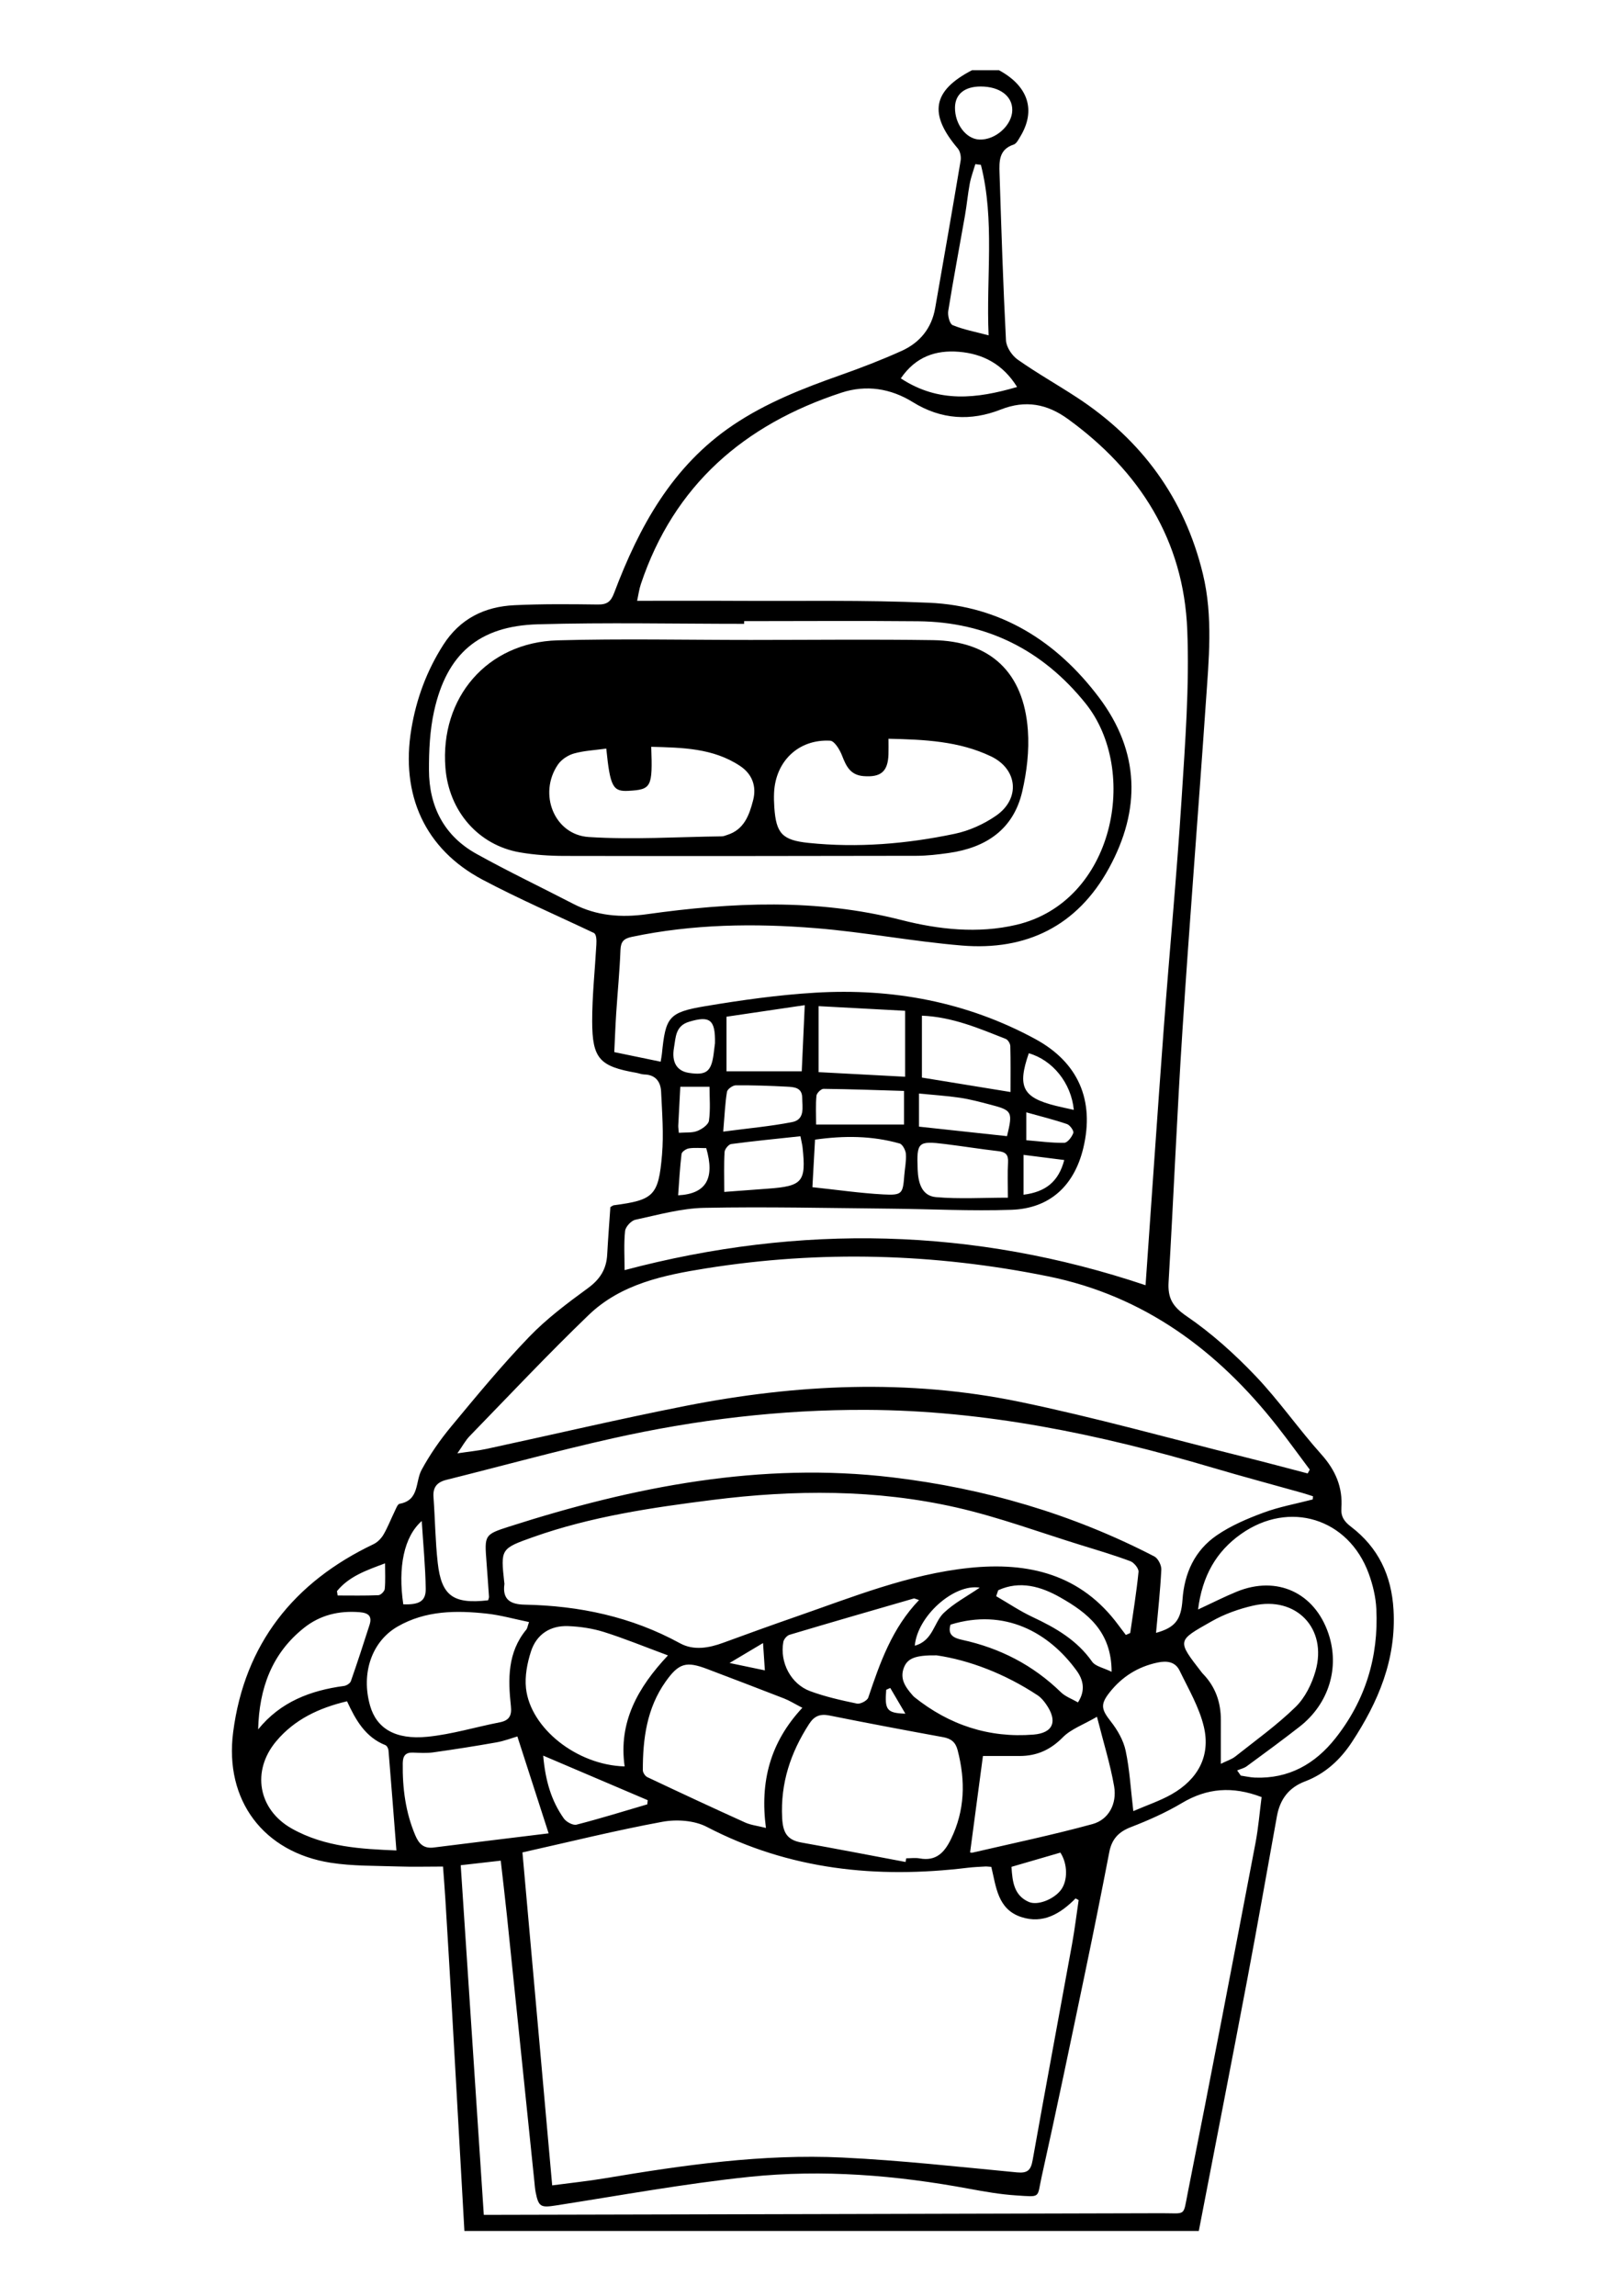
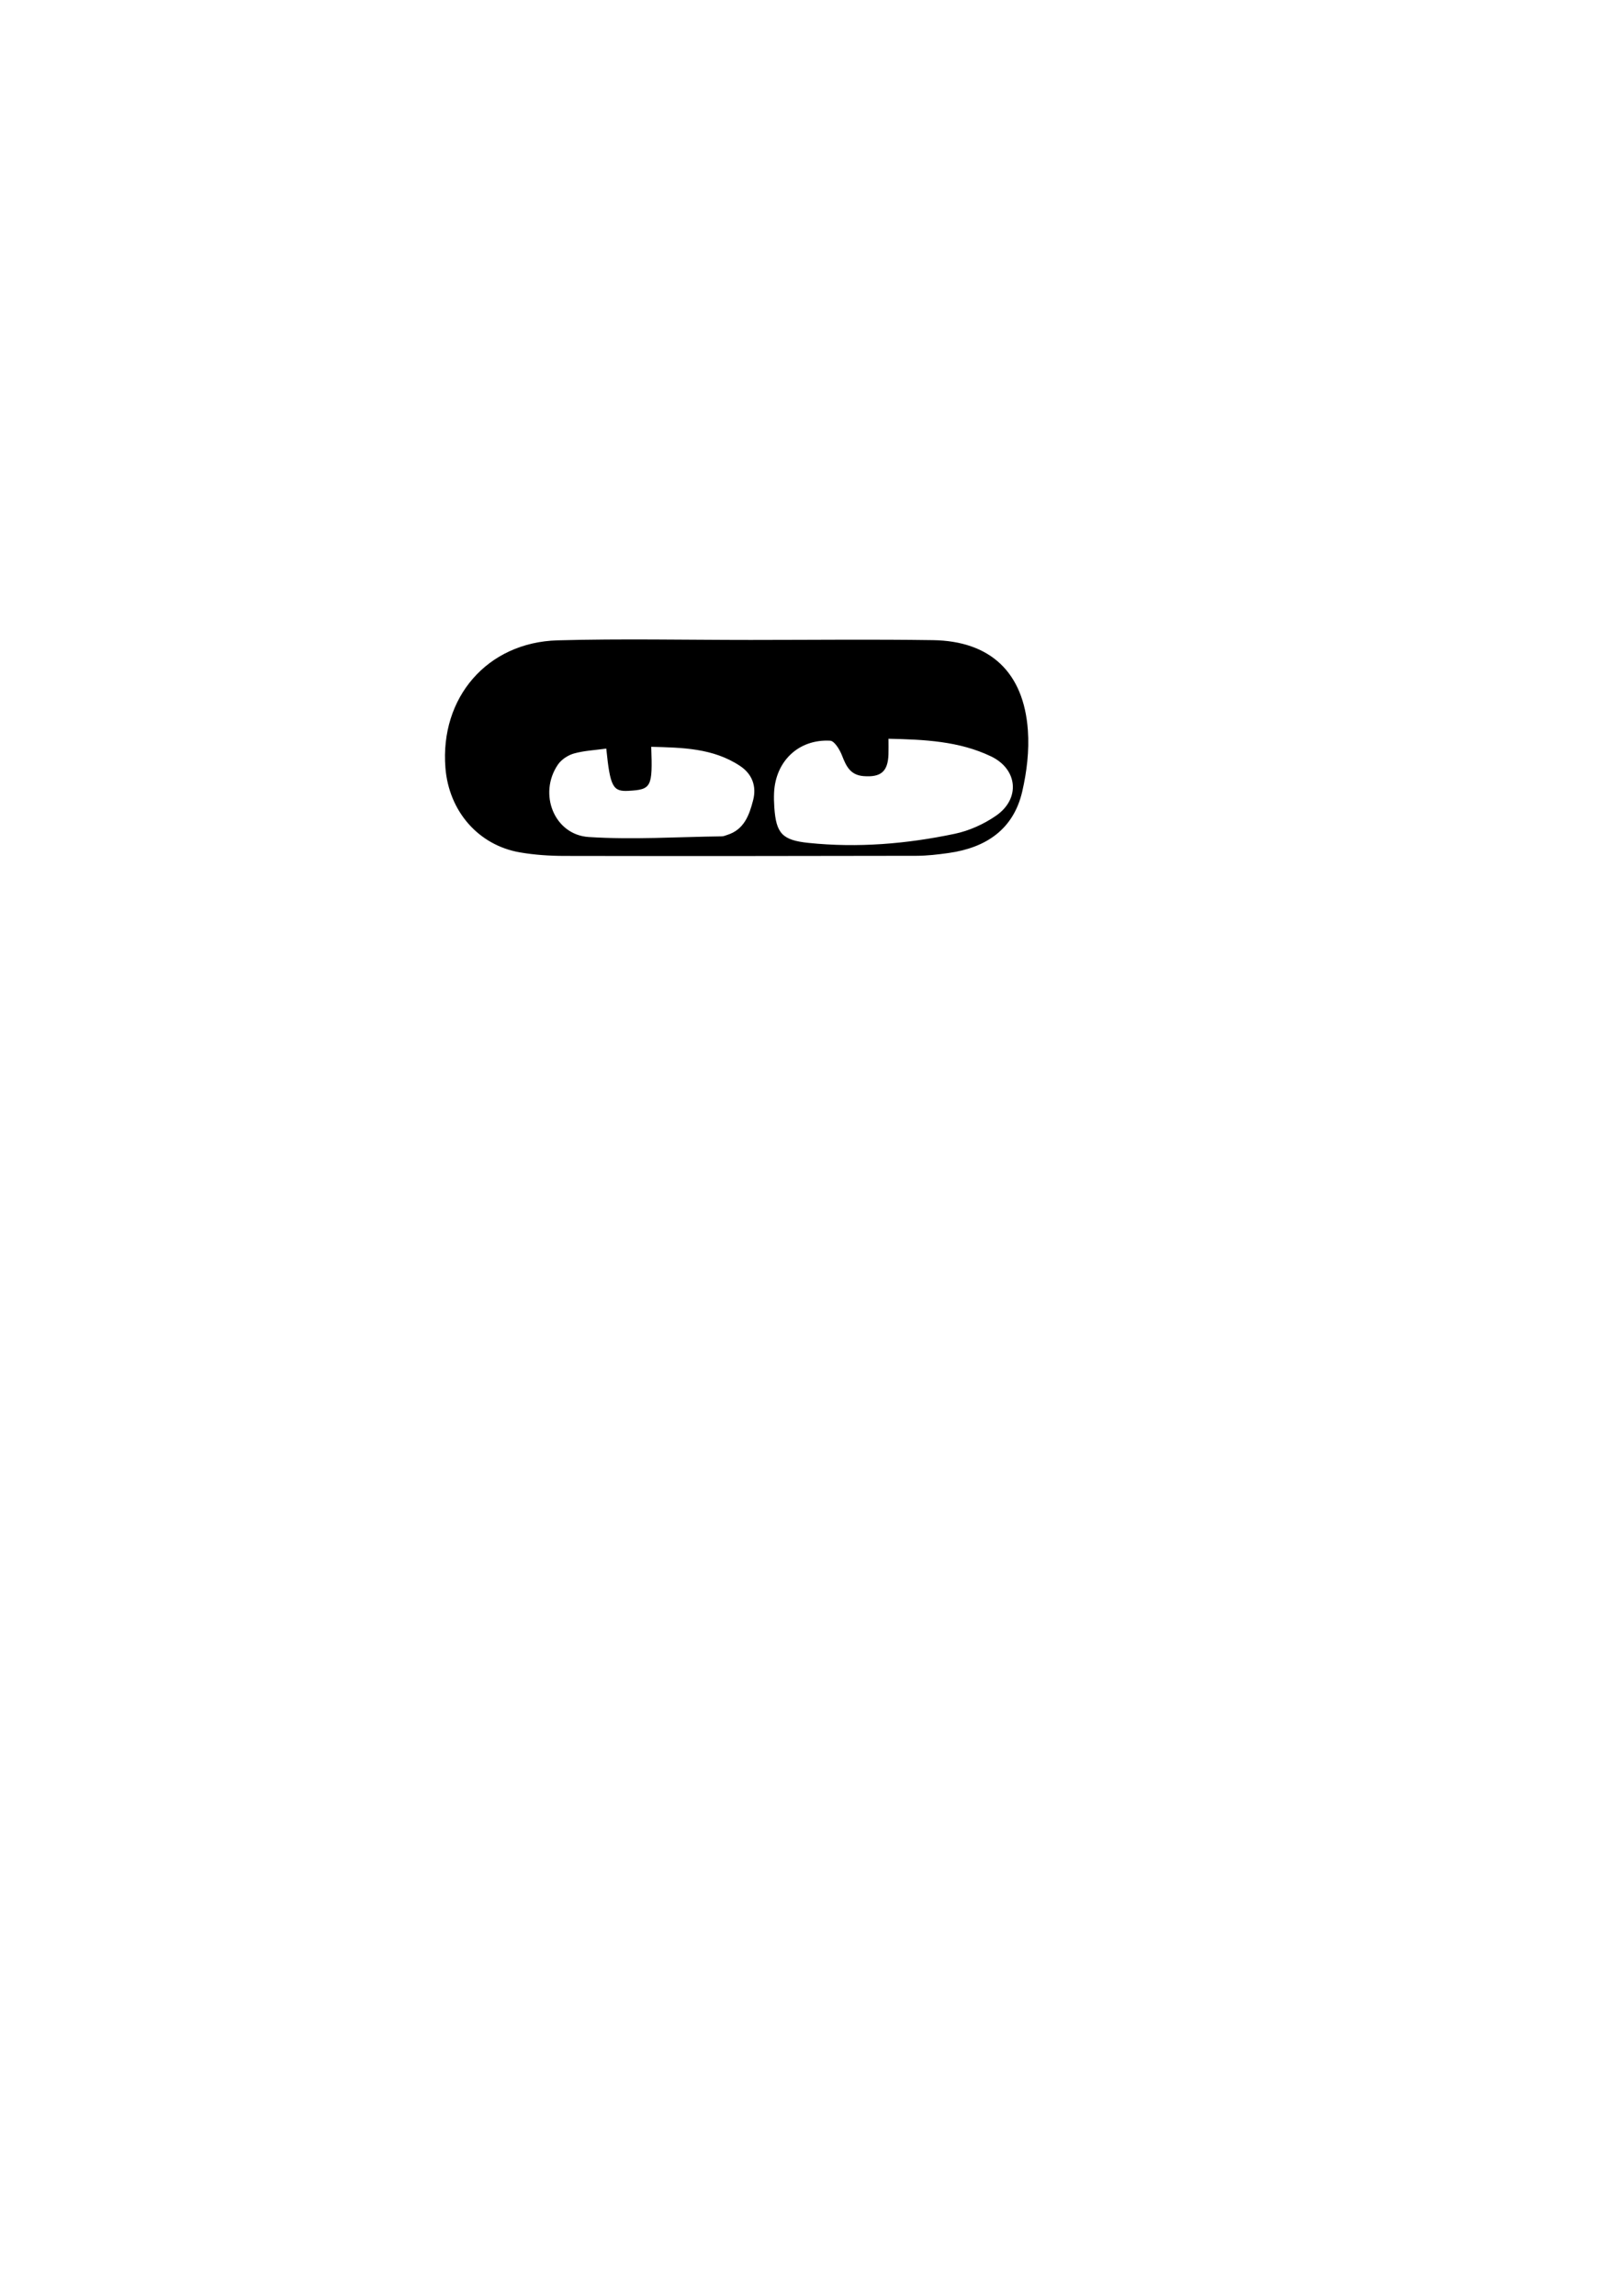
<svg xmlns="http://www.w3.org/2000/svg" xmlns:ns1="http://www.serif.com/" width="100%" height="100%" viewBox="0 0 600 850" version="1.1" xml:space="preserve" style="fill-rule:evenodd;clip-rule:evenodd;stroke-linejoin:round;stroke-miterlimit:2;">
  <g id="Ebene-1" ns1:id="Ebene 1" transform="matrix(1,0,0,1,-430,-189)">
    <g transform="matrix(1,0,0,1,759.725,416.043)">
-       <path d="M0,397.914C-0.498,398.139 -0.995,398.362 -1.493,398.586C-2.107,406.009 -1.318,407.211 5.597,407.435C3.493,403.856 1.747,400.886 0,397.914M-46.44,391.403C-46.678,387.853 -46.865,385.065 -47.119,381.287C-51.448,383.865 -54.868,385.901 -59.519,388.67C-54.333,389.754 -50.715,390.51 -46.44,391.403M9.084,382.265C15.863,380.427 16.095,373.676 19.829,370.122C23.63,366.505 28.467,363.976 33.13,360.777C23.601,359.223 10.054,371.294 9.084,382.265M-204.921,362.065C-204.838,362.603 -204.754,363.141 -204.671,363.679C-199.633,363.679 -194.591,363.79 -189.563,363.57C-188.714,363.533 -187.311,362.133 -187.225,361.258C-186.931,358.276 -187.112,355.248 -187.112,351.779C-194.027,354.355 -200.459,356.573 -204.921,362.065M50.38,195.119C55.296,195.516 59.876,196.162 64.442,196.07C65.648,196.045 67.278,193.908 67.796,192.421C68.064,191.649 66.556,189.514 65.46,189.14C60.655,187.503 55.709,186.285 50.38,184.793L50.38,195.119ZM64.443,202.452C59.351,201.805 54.685,201.212 49.364,200.536L49.364,215.294C57.705,214.245 62.368,210.329 64.443,202.452M-78.565,215.517C-68.147,214.976 -64.9,209.254 -68.154,198.045C-70.297,198.045 -72.481,197.819 -74.581,198.142C-75.608,198.3 -77.202,199.39 -77.302,200.209C-77.917,205.271 -78.181,210.377 -78.565,215.517M-78.306,192.371C-75.72,192.169 -73.403,192.45 -71.489,191.702C-69.747,191.022 -67.362,189.378 -67.149,187.889C-66.556,183.735 -66.943,179.442 -66.943,175.318L-77.759,175.318C-78.03,180.374 -78.289,185.028 -78.517,189.683C-78.548,190.322 -78.422,190.97 -78.306,192.371M-180.362,366.949C-174.466,367.154 -171.981,365.796 -172.049,361.197C-172.17,353.019 -172.972,344.851 -173.525,336.108C-180.109,341.897 -182.394,353.183 -180.362,366.949M67.978,183.879C67.03,173.918 60.11,165.431 51.313,162.922C46.993,175.36 49.004,179.302 61.266,182.366C63.339,182.884 65.436,183.309 67.978,183.879M-64.917,159.18C-64.734,150.375 -66.887,148.96 -74.523,151.263C-79.62,152.799 -79.431,157.064 -80.094,160.809C-81.067,166.307 -78.99,169.512 -74.555,170.192C-68.179,171.17 -66.316,169.766 -65.431,163.291C-65.206,161.645 -65.018,159.994 -64.917,159.18M44.899,464.143C45.239,469.764 45.869,474.725 51.285,477.125C54.58,478.585 60.584,476.168 63.212,472.694C65.798,469.276 65.741,463.047 63.008,458.876C57.16,460.577 51.273,462.289 44.899,464.143M23.976,-187.257C23.894,-181.093 28.093,-175.566 33.008,-175.37C38.939,-175.132 45.104,-180.627 45.192,-186.23C45.275,-191.465 40.559,-195.01 33.501,-195.014C27.533,-195.018 24.041,-192.173 23.976,-187.257M43.243,193.613C45.43,184.533 45.19,184.054 36.989,181.924C33.301,180.967 29.599,179.958 25.839,179.401C20.869,178.665 15.838,178.35 10.646,177.835L10.646,190.092C21.671,191.283 32.487,192.451 43.243,193.613M-61.861,191.931C-52.528,190.692 -44.355,189.97 -36.347,188.409C-31.483,187.462 -32.58,182.855 -32.621,179.328C-32.666,175.539 -35.737,175.426 -38.336,175.289C-44.628,174.956 -50.934,174.739 -57.23,174.795C-58.366,174.805 -60.311,176.206 -60.475,177.197C-61.17,181.405 -61.336,185.702 -61.861,191.931M5.105,176.869C-4.945,176.568 -14.824,176.202 -24.707,176.096C-25.616,176.086 -27.241,177.677 -27.335,178.641C-27.662,181.998 -27.462,185.407 -27.462,189.314L5.105,189.314L5.105,176.869ZM39.978,361.736C39.73,362.473 39.483,363.209 39.236,363.944C43.719,366.539 48.045,369.466 52.718,371.655C61.245,375.65 69.15,380.192 74.753,388.17C75.996,389.94 79.02,390.46 81.984,391.935C81.977,376.933 72.937,370.052 62.969,364.39C55.884,360.366 48.051,358.034 39.978,361.736M-89.988,441.004L-89.835,439.463C-102.451,434.086 -115.066,428.709 -128.544,422.965C-127.724,432.384 -125.485,439.753 -120.905,446.227C-119.992,447.518 -117.526,448.864 -116.202,448.525C-107.399,446.27 -98.712,443.563 -89.988,441.004M3.908,-86.952C17.931,-77.744 31.982,-79.393 46.976,-83.765C41.73,-92.206 34.357,-96.065 25.41,-96.796C16.873,-97.493 9.41,-95.008 3.908,-86.952M-61.484,214.259C-55.928,213.845 -50.657,213.443 -45.384,213.06C-32.461,212.122 -31.122,210.549 -32.479,197.799C-32.581,196.834 -32.838,195.886 -33.271,193.645C-41.865,194.57 -50.402,195.399 -58.898,196.526C-59.874,196.656 -61.304,198.413 -61.367,199.484C-61.641,204.098 -61.484,208.737 -61.484,214.259M22.323,374.465C21.092,378.36 23.678,379.464 26.63,380.105C40.635,383.152 52.871,389.438 63.191,399.488C64.881,401.134 67.34,401.991 69.521,403.258C72.451,398.752 71.418,394.807 69.038,391.525C58.726,377.309 42.372,368.282 22.323,374.465M43.568,216.39C43.568,211.551 43.399,207.411 43.627,203.294C43.78,200.525 42.767,199.481 40.084,199.173C33.498,198.416 26.948,197.356 20.368,196.539C10.24,195.283 9.753,195.787 10.15,205.996C10.339,210.827 11.644,215.727 16.931,216.187C25.551,216.936 34.283,216.39 43.568,216.39M33.574,-166C32.887,-166.09 32.198,-166.18 31.511,-166.27C30.81,-163.883 29.912,-161.534 29.453,-159.102C28.715,-155.187 28.364,-151.201 27.678,-147.275C25.617,-135.49 23.371,-123.736 21.477,-111.925C21.204,-110.226 21.991,-107.119 23.109,-106.658C27.144,-104.996 31.53,-104.187 36.427,-102.885C35.467,-124.425 38.784,-145.447 33.574,-166M-60.65,169.602L-32.782,169.602C-32.417,161.556 -32.065,153.84 -31.668,145.114C-41.926,146.627 -51.217,147.997 -60.65,149.389L-60.65,169.602ZM-28.834,212.507C-19.676,213.479 -11.139,214.733 -2.56,215.187C4.436,215.559 4.675,214.923 5.198,208.126C5.402,205.477 5.984,202.813 5.794,200.199C5.693,198.814 4.556,196.639 3.459,196.328C-6.726,193.44 -17.081,193.375 -27.861,194.902C-28.178,200.628 -28.478,206.054 -28.834,212.507M11.724,149.005L11.724,171.921C22.653,173.703 33.263,175.434 44.538,177.272C44.538,171.166 44.616,165.704 44.461,160.247C44.435,159.332 43.594,157.939 42.791,157.623C32.909,153.729 23.105,149.475 11.724,149.005M-26.536,169.91C-15.842,170.479 -5.348,171.039 5.495,171.616L5.495,147.197C-5.304,146.617 -15.679,146.06 -26.536,145.477L-26.536,169.91ZM-234.114,413.254C-225.815,403.013 -214.711,398.836 -202.306,397.172C-201.375,397.047 -200.058,396.211 -199.775,395.406C-197.354,388.501 -195.094,381.537 -192.862,374.566C-191.831,371.348 -193.236,370.127 -196.503,369.862C-204.154,369.242 -211.107,370.874 -217.141,375.672C-229.087,385.172 -233.733,398.108 -234.114,413.254M17.164,385.84C9.257,385.726 6.415,386.988 5.096,390.277C3.392,394.526 5.648,397.629 8.244,400.598C8.463,400.849 8.686,401.103 8.944,401.31C21.849,411.621 36.566,416.504 53.026,415.183C60.479,414.585 62.074,410.136 57.686,403.887C56.836,402.677 55.819,401.453 54.605,400.65C42.488,392.644 29.242,387.609 17.164,385.84M10.662,365.371C9.324,364.957 8.976,364.714 8.719,364.788C-6.631,369.223 -21.981,373.649 -37.29,378.222C-38.263,378.512 -39.414,379.851 -39.601,380.864C-40.986,388.408 -36.834,396.458 -29.654,399.104C-24.064,401.166 -18.174,402.489 -12.325,403.703C-11.09,403.96 -8.531,402.624 -8.151,401.495C-3.801,388.564 0.685,375.743 10.662,365.371M90.021,443.512C95.157,441.292 99.896,439.719 104.159,437.306C113.853,431.819 118.734,423.184 116.145,412.269C114.428,405.037 110.46,398.297 107.167,391.498C105.593,388.249 102.56,387.755 99.029,388.499C91.69,390.046 85.804,393.778 81.218,399.59C77.674,404.08 78.219,405.903 81.745,410.402C84.188,413.519 86.364,417.324 87.178,421.138C88.66,428.081 89.042,435.26 90.021,443.512M-138.108,415.871C-140.175,416.47 -142.958,417.547 -145.843,418.059C-153.627,419.439 -161.443,420.665 -169.273,421.764C-171.722,422.107 -174.259,421.944 -176.749,421.846C-179.573,421.733 -180.521,423.115 -180.558,425.761C-180.687,435.001 -179.535,443.978 -175.874,452.569C-174.545,455.686 -172.729,457.449 -169.112,456.992C-155.001,455.209 -140.88,453.508 -126.526,451.746C-130.427,439.664 -134.115,428.241 -138.108,415.871M29.576,458.768C29.441,458.743 29.961,459.002 30.397,458.901C45.255,455.451 60.203,452.33 74.906,448.31C80.89,446.674 84.026,440.796 82.911,434.324C81.516,426.23 79.024,418.326 76.562,408.584C71.453,411.557 66.921,413.133 63.9,416.198C59.331,420.835 54.279,423.091 47.979,423.103C43.052,423.113 38.124,423.105 34.326,423.105C32.723,435.144 31.179,446.74 29.576,458.768M-98.378,426.963C-100.721,410.555 -93.509,397.755 -82.333,385.86C-91.163,382.589 -98.507,379.56 -106.058,377.19C-110.28,375.865 -114.827,375.195 -119.259,375.014C-125.938,374.74 -131.015,378.059 -133.067,384.391C-134.463,388.697 -135.393,393.559 -134.915,397.997C-133.322,412.765 -116.124,426.479 -98.378,426.963M122.439,425.996C124.627,424.913 126.436,424.366 127.815,423.275C135.373,417.297 143.263,411.634 150.133,404.934C153.626,401.528 156.138,396.437 157.501,391.654C161.995,375.894 150.342,363.764 134.395,367.433C129.109,368.649 123.769,370.546 119.068,373.215C106.197,380.524 106.035,380.139 115.449,392.271C115.551,392.402 115.662,392.527 115.778,392.646C120.445,397.438 122.467,403.249 122.443,409.861C122.424,415.003 122.439,420.144 122.439,425.996M-201.195,402.846C-211.585,405.305 -220.644,409.56 -227.428,417.646C-236.644,428.631 -234.138,442.951 -221.645,449.98C-209.352,456.896 -195.709,457.545 -182.902,458.073C-183.889,445.432 -184.824,433.23 -185.836,421.036C-185.894,420.341 -186.417,419.31 -186.981,419.088C-194.397,416.151 -197.992,409.796 -201.195,402.846M-133.79,373.512C-139.348,372.373 -144.318,370.953 -149.383,370.397C-160.758,369.148 -172.089,369.217 -182.434,375.155C-192.06,380.681 -196.082,392.514 -192.652,404.498C-190.269,412.827 -183.376,417.171 -171.428,415.986C-162.396,415.091 -153.554,412.372 -144.596,410.63C-141.065,409.943 -140.133,408.066 -140.501,404.675C-141.587,394.654 -141.78,384.752 -134.8,376.312C-134.402,375.832 -134.337,375.077 -133.79,373.512M-32.56,405.258C-35.539,403.722 -37.352,402.577 -39.313,401.811C-48.766,398.124 -58.256,394.53 -67.739,390.919C-75.542,387.947 -78.291,388.648 -83.205,395.581C-90.164,405.398 -91.659,416.734 -91.638,428.381C-91.636,429.256 -90.77,430.559 -89.964,430.939C-77.935,436.626 -65.874,442.248 -53.75,447.73C-51.624,448.691 -49.178,448.947 -46.046,449.739C-48.302,432.642 -44.508,418.071 -32.56,405.258M114,368.862C119.412,366.357 123.83,364.095 128.412,362.231C143.287,356.185 157.214,362.662 162.316,377.862C166.522,390.393 162.431,403.799 151.626,412.236C145.199,417.256 138.615,422.077 132.04,426.903C131.024,427.648 129.676,427.939 128.481,428.44C128.931,429.082 129.379,429.724 129.828,430.365C131.574,430.619 133.315,431.033 135.069,431.102C147.57,431.59 157.299,426.098 164.837,416.589C175.937,402.588 180.896,386.451 180.031,368.668C179.817,364.257 178.736,359.731 177.211,355.567C169.71,335.088 147.799,328.313 129.949,340.893C120.654,347.443 115.549,356.529 114,368.862M5.668,462.342C5.752,461.889 5.837,461.435 5.921,460.982C7.584,460.982 9.293,460.733 10.902,461.027C16.915,462.124 20.013,458.913 22.429,453.99C27.69,443.27 27.894,432.285 24.955,420.951C24.172,417.933 22.509,416.665 19.556,416.126C5.5,413.559 -8.545,410.921 -22.553,408.105C-25.999,407.413 -28.158,408.31 -30.041,411.226C-36.897,421.841 -40.698,433.12 -40.038,446.036C-39.758,451.49 -38.2,454.203 -32.891,455.147C-20.019,457.436 -7.183,459.931 5.668,462.342M87.257,378.286C87.796,378.05 88.335,377.812 88.874,377.576C89.954,370.033 91.2,362.508 91.948,354.934C92.072,353.684 90.286,351.492 88.917,350.979C83.003,348.766 76.929,346.966 70.887,345.101C55.472,340.346 40.259,334.684 24.571,331.112C-5.286,324.316 -35.598,324.477 -65.888,328.306C-88.365,331.147 -110.78,334.437 -132.267,342.053C-144.35,346.336 -144.309,346.451 -142.951,358.94C-142.933,359.106 -142.882,359.277 -142.905,359.437C-143.731,365.242 -140.594,366.976 -135.423,367.074C-115.165,367.463 -95.846,371.53 -77.869,381.371C-72.806,384.143 -67.196,383.136 -61.838,381.17C-52.932,377.902 -44.008,374.679 -35.045,371.568C-13.988,364.261 6.774,355.82 29.204,353.467C51.212,351.157 70.671,355.818 84.582,374.747C85.457,375.938 86.364,377.107 87.257,378.286M-54.122,2.933C-54.122,3.266 -54.121,3.599 -54.121,3.932C-79.589,3.932 -105.072,3.383 -130.519,4.099C-152.364,4.712 -164.269,15.057 -168.957,36.277C-170.519,43.344 -170.868,50.797 -170.848,58.071C-170.81,71.526 -165.246,82.437 -153.277,89.086C-141.511,95.622 -129.339,101.425 -117.379,107.615C-108.736,112.087 -99.629,112.769 -90.161,111.442C-58.645,107.022 -27.284,105.554 4.07,113.576C17.932,117.122 32.473,118.694 46.67,115.372C82.977,106.875 92.445,58.332 72.277,33.314C56.39,13.607 35.732,3.219 10.319,2.975C-11.159,2.769 -32.641,2.933 -54.122,2.933M156.46,328.123C156.5,327.73 156.541,327.338 156.581,326.945C155.196,326.51 153.822,326.037 152.426,325.644C141.375,322.539 130.279,319.585 119.272,316.329C77.44,303.954 35.038,295.139 -8.836,294.954C-40.627,294.82 -71.994,298.592 -102.944,305.524C-123.543,310.139 -143.919,315.75 -164.407,320.865C-167.806,321.714 -169.438,323.553 -169.174,327.198C-168.584,335.327 -168.509,343.507 -167.602,351.597C-166.227,363.845 -161.825,366.932 -148.945,365.46C-148.838,365.041 -148.592,364.572 -148.622,364.12C-148.903,359.801 -149.224,355.483 -149.547,351.166C-150.281,341.365 -150.363,341.118 -141.165,338.172C-94.958,323.37 -48.011,314.115 0.853,319.95C34.888,324.015 67.325,333.44 97.807,349.224C99.188,349.939 100.47,352.487 100.39,354.113C100.009,361.892 99.143,369.646 98.439,377.519C105.369,375.579 107.71,372.859 108.234,365.292C108.92,355.385 112.775,347.009 120.89,341.428C126.138,337.818 132.229,335.226 138.245,333.002C144.115,330.831 150.373,329.707 156.46,328.123M-150.542,592.982C-148.02,592.982 -146.196,592.986 -144.373,592.982C-62.732,592.793 18.908,592.62 100.548,592.392C109.721,592.365 108.406,593.753 110.192,584.792C118.78,541.71 127.01,498.557 135.255,455.406C136.359,449.63 136.827,443.732 137.534,438.318C126.685,434.177 117.291,434.997 108.011,440.523C102.034,444.082 95.568,446.943 89.066,449.456C84.495,451.223 82.038,453.944 81.124,458.676C78.284,473.384 75.346,488.073 72.283,502.735C66.975,528.148 61.709,553.573 56.066,578.913C54.3,586.846 56,586.403 46.594,585.792C40.8,585.415 35.021,584.413 29.3,583.35C2.295,578.332 -24.974,576.076 -52.263,578.932C-76.234,581.441 -100.014,585.809 -123.854,589.518C-129.374,590.376 -130.253,590.101 -131.331,584.646C-131.588,583.344 -131.673,582.006 -131.81,580.681C-135.194,547.883 -138.563,515.084 -141.965,482.288C-142.661,475.576 -143.474,468.876 -144.269,461.855C-149.416,462.442 -153.984,462.963 -159.09,463.545C-156.234,506.793 -153.407,549.607 -150.542,592.982M154.604,318.491C154.86,318.02 155.117,317.549 155.374,317.078C151.402,311.779 147.524,306.405 143.441,301.193C121.384,273.035 94.049,252.717 58.391,245.501C16.389,237.002 -25.896,235.802 -68.266,242.564C-83.956,245.069 -99.767,248.34 -111.701,259.826C-126.793,274.351 -141.158,289.632 -155.766,304.656C-157.328,306.264 -158.414,308.336 -160.326,311.052C-155.983,310.4 -152.696,310.089 -149.491,309.398C-124.933,304.105 -100.47,298.342 -75.827,293.486C-34.776,285.397 6.595,283.445 47.75,291.943C75.736,297.721 103.316,305.47 131.067,312.38C138.933,314.339 146.759,316.45 154.604,318.491M-136.229,458.803C-132.573,499.714 -128.913,540.665 -125.212,582.078C-118.128,581.138 -111.851,580.49 -105.64,579.446C-76.537,574.557 -47.313,570.371 -17.742,571.776C3.854,572.802 25.388,575.225 46.927,577.265C50.802,577.632 52.063,576.513 52.729,572.768C57.478,546.07 62.485,519.419 67.334,492.739C68.314,487.343 68.971,481.888 69.776,476.459C69.396,476.251 69.016,476.044 68.635,475.836C62.984,481.542 56.572,485.385 48.485,482.718C39.72,479.827 39.209,471.446 37.425,464.157C36.466,464.093 35.804,463.979 35.149,464.018C32.989,464.141 30.821,464.229 28.675,464.489C-4.968,468.56 -37.35,465.293 -67.968,449.339C-72.574,446.938 -79.149,446.504 -84.39,447.467C-101.528,450.616 -118.471,454.832 -136.229,458.803M-85.042,166.045C-84.835,164.777 -84.663,163.978 -84.581,163.171C-83.2,149.466 -82.148,147.767 -68.442,145.473C-54.994,143.222 -41.413,141.313 -27.816,140.498C0.82,138.783 28.262,143.843 53.713,157.653C69.639,166.294 75.742,180.364 71.498,198.014C68.148,211.944 59.116,220.379 44.918,220.877C29.966,221.401 14.969,220.593 -0.009,220.456C-22.979,220.245 -45.957,219.7 -68.914,220.157C-77.451,220.327 -85.978,222.748 -94.418,224.566C-95.97,224.901 -98.05,227.178 -98.214,228.733C-98.712,233.483 -98.395,238.32 -98.395,243.215C-33.333,225.975 31.066,227.481 94.556,248.805C96.813,216.797 98.943,185.225 101.297,153.67C103.402,125.431 106.09,97.232 107.888,68.975C109.218,48.062 110.834,27.034 109.999,6.149C108.675,-26.958 92.421,-52.58 65.831,-71.888C58.14,-77.473 50.153,-79.043 40.934,-75.417C29.817,-71.045 18.815,-71.669 8.363,-78.155C0.146,-83.255 -8.936,-84.655 -18.071,-81.661C-54.044,-69.874 -80.093,-47.479 -92.37,-10.776C-93.02,-8.834 -93.277,-6.761 -93.75,-4.597C-81.19,-4.597 -69.38,-4.653 -57.57,-4.585C-33.591,-4.447 -9.581,-4.936 14.358,-3.879C40.822,-2.711 61.537,10.288 77.275,31.143C92.462,51.267 92.871,72.753 80.979,94.441C69.249,115.835 50.383,125.022 26.473,123.033C8.41,121.531 -9.491,118.077 -27.555,116.61C-50.343,114.76 -73.164,115.077 -95.724,119.83C-98.694,120.455 -99.807,121.572 -99.925,124.691C-100.22,132.511 -100.996,140.312 -101.503,148.125C-101.812,152.88 -101.979,157.643 -102.215,162.494C-96.328,163.712 -90.973,164.819 -85.042,166.045M40.275,-201.043C51.114,-195.177 54.027,-186.21 48.189,-176.527C47.512,-175.402 46.747,-173.856 45.692,-173.51C40.211,-171.713 40.333,-167.249 40.473,-162.926C41.14,-142.283 41.792,-121.637 42.859,-101.014C42.988,-98.536 45.06,-95.408 47.173,-93.919C54.24,-88.94 61.808,-84.677 69.054,-79.942C93.113,-64.223 109.003,-42.553 115.79,-14.541C119.615,1.248 117.969,17.299 116.874,33.234C114.1,73.61 110.857,113.954 108.228,154.338C106.205,185.412 104.918,216.533 103.086,247.62C102.741,253.48 104.491,256.676 109.707,260.231C118.958,266.539 127.479,274.213 135.234,282.337C143.953,291.47 151.197,301.994 159.643,311.41C164.892,317.264 167.62,323.582 167.082,331.306C166.861,334.472 168.105,336.279 170.66,338.23C180.718,345.913 185.659,356.193 186.391,368.987C187.441,387.385 180.73,403.112 170.994,417.938C166.715,424.455 161.069,429.687 153.65,432.496C147.547,434.806 144.337,439.192 143.212,445.386C139.555,465.527 136.037,485.695 132.229,505.808C126.348,536.877 120.27,567.909 114.275,598.957L-157.725,598.957C-159.211,572.516 -160.681,546.074 -162.189,519.635C-163.015,505.166 -163.893,490.7 -164.77,476.234C-165.01,472.275 -165.333,468.322 -165.642,464.04C-171.454,464.04 -176.923,464.194 -182.38,464.004C-190.692,463.715 -199.11,463.909 -207.283,462.626C-232.002,458.742 -246.677,439.641 -243.363,414.209C-239.119,381.63 -220.935,358.742 -191.381,344.675C-189.902,343.971 -188.52,342.551 -187.682,341.12C-186.092,338.402 -184.964,335.418 -183.573,332.579C-183.064,331.539 -182.487,329.861 -181.716,329.723C-174.322,328.393 -175.973,321.568 -173.568,317.145C-170.497,311.494 -166.754,306.102 -162.643,301.144C-153.288,289.864 -143.938,278.525 -133.792,267.975C-127.271,261.193 -119.581,255.439 -111.948,249.863C-107.479,246.598 -105.127,242.846 -104.838,237.477C-104.518,231.527 -104.05,225.585 -103.662,219.872C-102.984,219.503 -102.713,219.249 -102.415,219.209C-87.651,217.249 -85.826,215.73 -84.533,200.495C-83.878,192.769 -84.506,184.913 -84.87,177.129C-85.041,173.469 -86.933,170.859 -91.129,170.772C-92.109,170.752 -93.074,170.331 -94.058,170.158C-107.606,167.785 -110.374,164.956 -110.398,151.127C-110.415,141.653 -109.376,132.178 -108.85,122.7C-108.749,120.89 -108.835,119.069 -109.679,118.425C-123.468,111.875 -137.51,105.803 -150.988,98.665C-172.315,87.37 -181.452,67.306 -177.368,42.818C-175.51,31.681 -171.684,21.339 -165.582,11.765C-159.377,2.031 -150.29,-2.436 -139.23,-2.968C-128.927,-3.464 -118.587,-3.363 -108.267,-3.228C-104.874,-3.183 -103.483,-4.284 -102.259,-7.524C-93.007,-32.028 -80.761,-54.471 -58.245,-69.646C-45.966,-77.921 -32.37,-83.237 -18.523,-88.129C-10.849,-90.84 -3.224,-93.773 4.192,-97.118C10.926,-100.155 15.323,-105.466 16.632,-112.97C19.806,-131.162 23.011,-149.349 26.061,-167.562C26.301,-168.992 25.913,-171.014 25.011,-172.076C14.128,-184.875 15.637,-193.461 30.275,-201.043L40.275,-201.043Z" style="fill-rule:nonzero;" />
-     </g>
+       </g>
    <g transform="matrix(1,0,0,1,654.549,465.247)">
      <path d="M0,0.918C-4.229,1.507 -8.237,1.677 -11.995,2.736C-14.211,3.361 -16.644,4.978 -17.928,6.864C-25.264,17.637 -19.316,32.832 -6.48,33.656C9.88,34.706 26.38,33.607 42.82,33.404C43.464,33.396 44.109,33.091 44.745,32.896C51.079,30.943 52.973,25.493 54.392,20.004C55.719,14.867 54.035,10.312 49.547,7.338C39.515,0.692 28.119,0.571 16.648,0.25C17.182,15.236 16.723,16.083 8.186,16.558C2.442,16.878 1.427,15.041 0,0.918M104.523,-2.726C104.523,-0.498 104.576,1.293 104.514,3.079C104.294,9.469 101.663,11.598 95.313,11.11C90.367,10.73 88.837,7.413 87.305,3.462C86.471,1.313 84.512,-1.922 82.916,-2.009C71.26,-2.646 62.707,5.544 62.146,17.203C62.059,19.027 62.109,20.867 62.235,22.689C62.903,32.347 65.157,34.831 74.962,35.841C93.163,37.717 111.236,36.21 129.05,32.464C134.432,31.332 139.895,28.869 144.417,25.718C153.457,19.418 152.357,8.5 142.46,3.78C130.631,-1.862 117.856,-2.436 104.523,-2.726M53.479,-39.309C75.969,-39.312 98.462,-39.567 120.948,-39.239C142.234,-38.928 154.605,-27.342 156.146,-5.867C156.684,1.632 155.756,9.486 154.049,16.842C150.785,30.899 140.57,37.628 126.824,39.569C122.872,40.126 118.867,40.602 114.885,40.61C71.401,40.701 27.917,40.738 -15.567,40.654C-21.047,40.644 -26.597,40.274 -31.989,39.343C-47.376,36.688 -58.294,24.097 -59.574,8.071C-61.654,-17.968 -44.101,-38.45 -17.986,-39.166C5.819,-39.82 29.656,-39.305 53.479,-39.309" style="fill-rule:nonzero;" />
    </g>
  </g>
</svg>